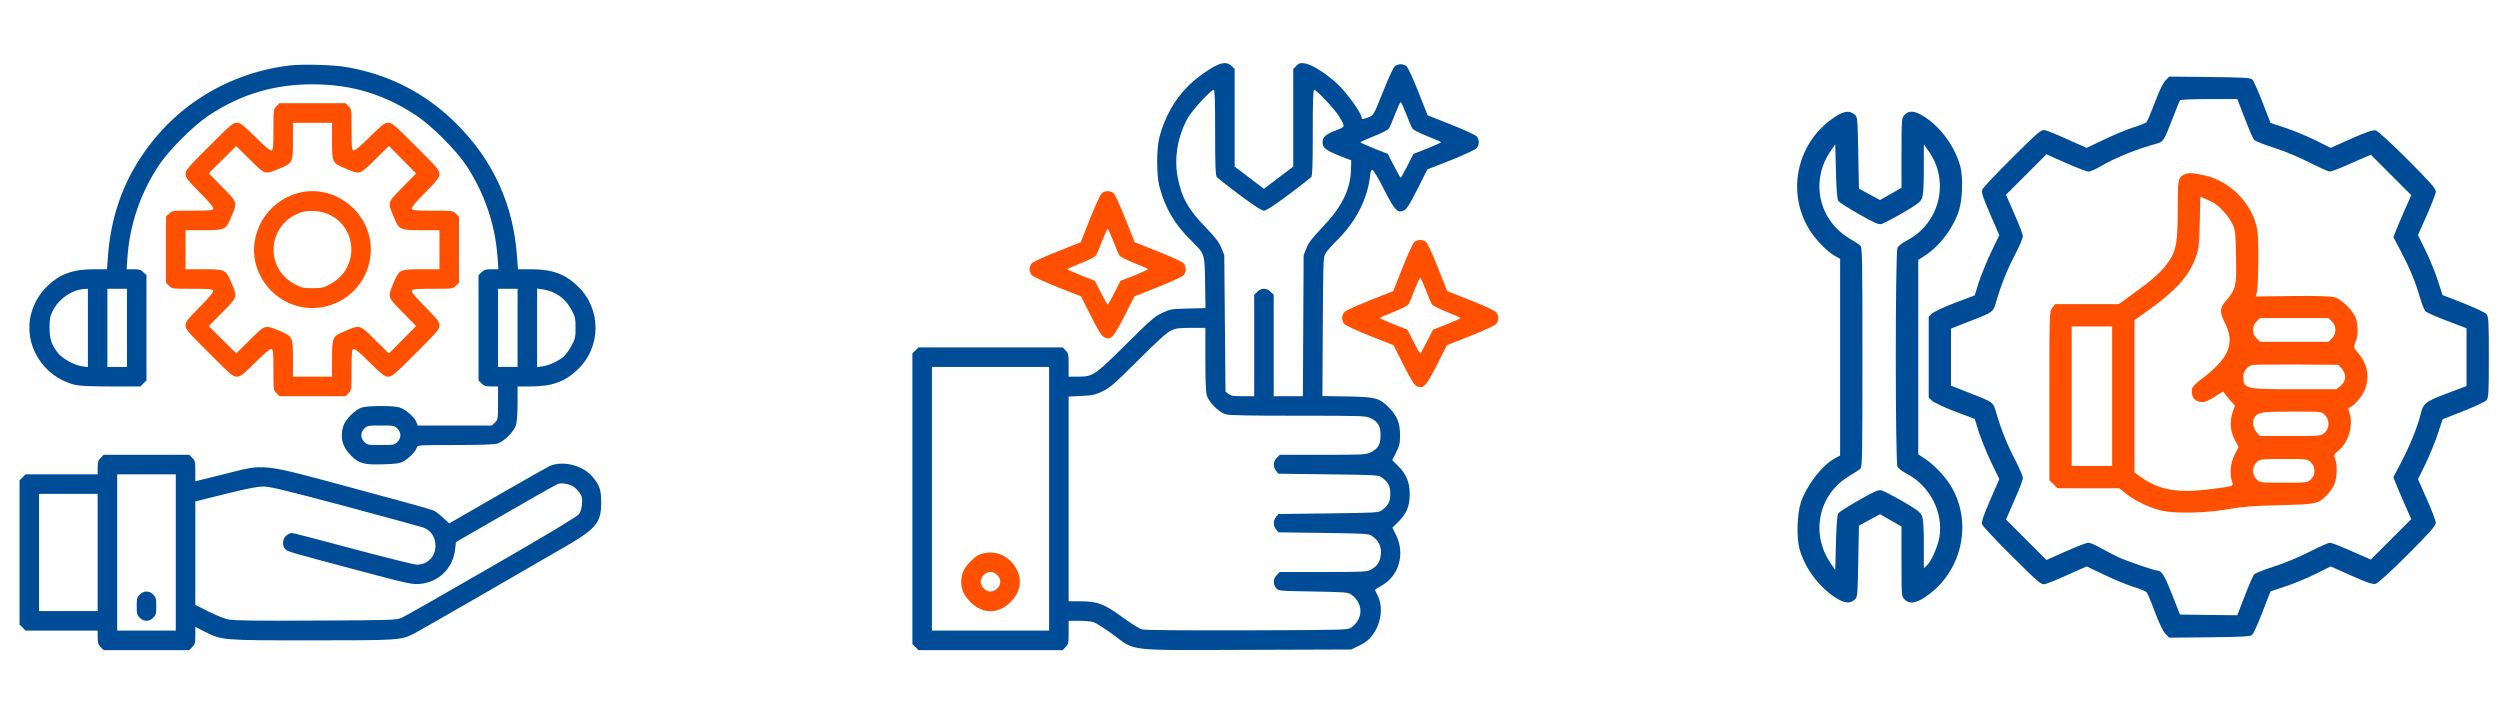
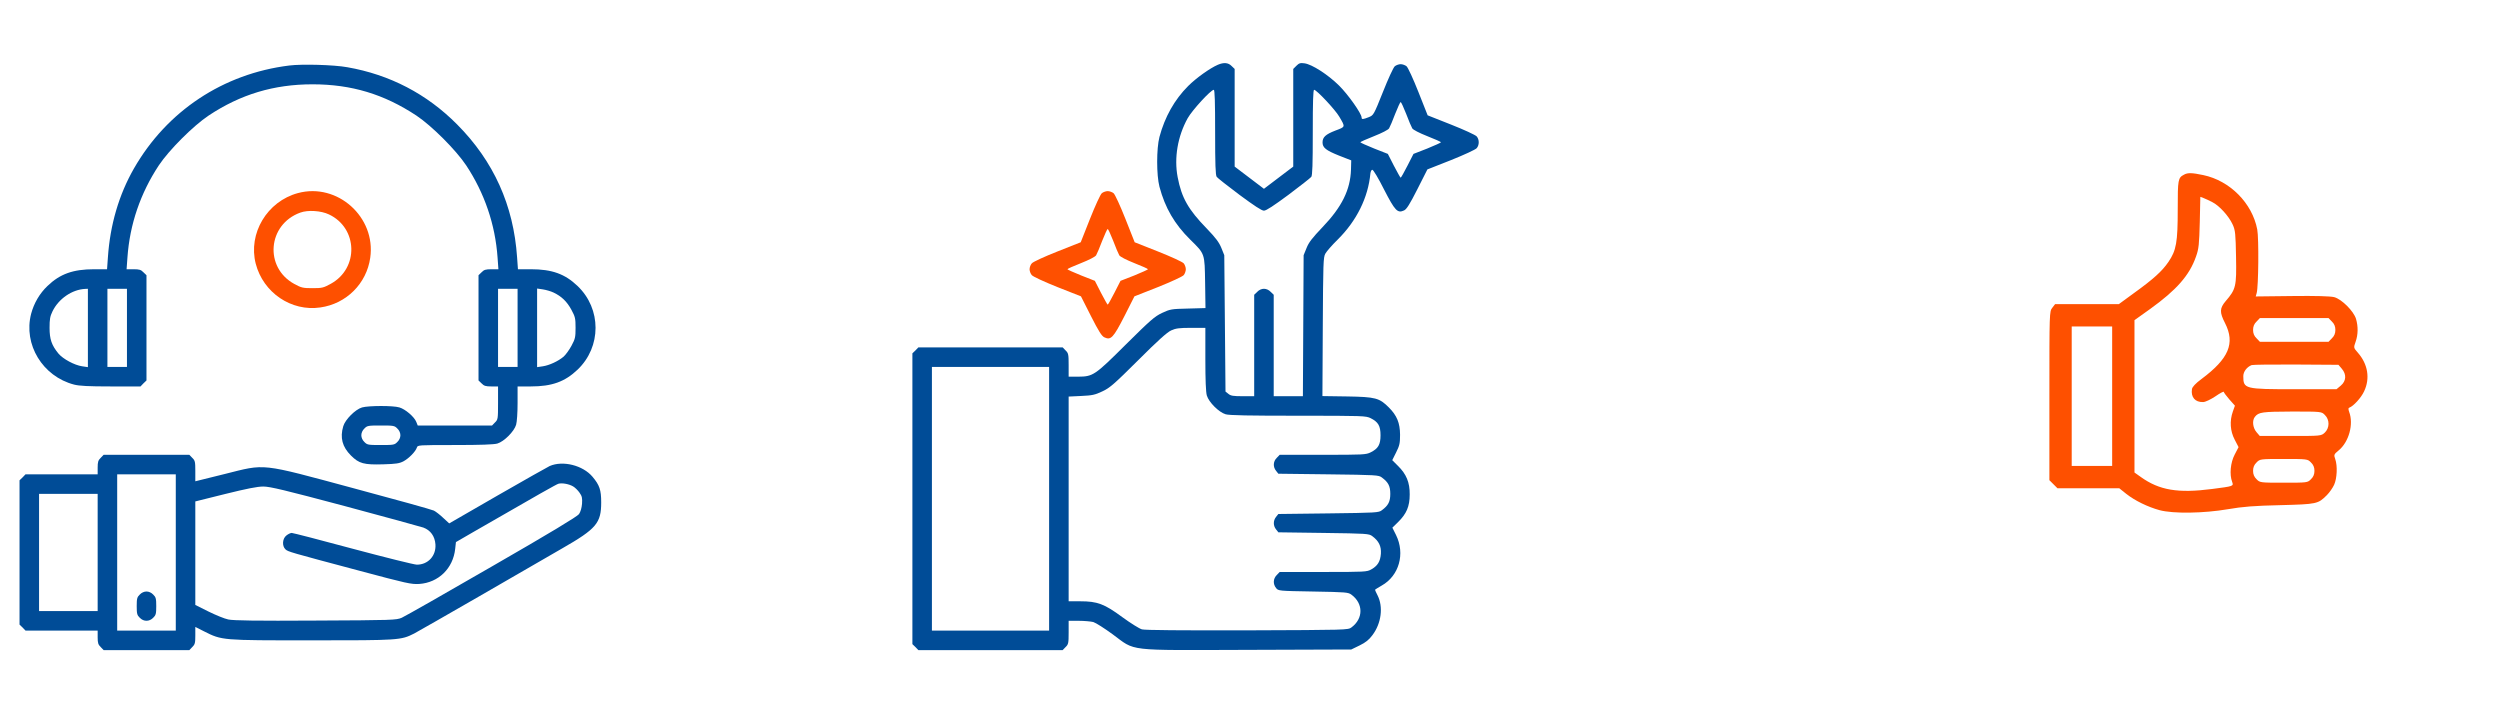
<svg xmlns="http://www.w3.org/2000/svg" width="280" height="80" viewBox="0 0 280 80" fill="none">
  <path d="M32.402 7.337C24.992 8.253 18.689 12.437 14.998 18.876C13.316 21.816 12.332 25.179 12.086 28.816L11.99 30.155H10.541C8.189 30.155 6.727 30.675 5.318 32.029C4.443 32.862 3.801 33.956 3.486 35.146C2.598 38.577 4.771 42.159 8.299 43.075C8.887 43.226 9.898 43.281 12.414 43.281H15.736L16.064 42.939L16.406 42.611V36.718V30.825L16.064 30.497C15.791 30.21 15.6 30.155 14.957 30.155H14.178L14.273 28.843C14.533 25.124 15.723 21.652 17.787 18.521C18.936 16.798 21.643 14.091 23.365 12.943C26.947 10.564 30.68 9.443 35 9.443C39.361 9.443 43.012 10.55 46.635 12.943C48.357 14.091 51.064 16.798 52.213 18.521C54.264 21.624 55.467 25.138 55.727 28.843L55.822 30.155H55.043C54.4 30.155 54.209 30.21 53.935 30.497L53.594 30.825V36.718V42.611L53.935 42.939C54.209 43.226 54.4 43.281 55.029 43.281H55.781V45.126C55.781 46.917 55.768 46.999 55.439 47.314L55.111 47.656H50.955H46.785L46.621 47.245C46.389 46.671 45.391 45.824 44.734 45.632C44.037 45.413 41.275 45.427 40.551 45.632C39.799 45.851 38.664 46.986 38.445 47.737C38.062 49.023 38.336 50.048 39.307 51.019C40.209 51.921 40.756 52.072 42.957 52.003C44.352 51.962 44.734 51.907 45.199 51.661C45.801 51.333 46.539 50.581 46.689 50.13C46.772 49.843 46.853 49.843 50.955 49.843C53.84 49.843 55.303 49.788 55.699 49.679C56.451 49.46 57.586 48.325 57.805 47.574C57.9 47.245 57.969 46.206 57.969 45.14V43.281H59.445C61.81 43.281 63.26 42.761 64.682 41.407C67.375 38.851 67.375 34.585 64.682 32.029C63.273 30.675 61.81 30.155 59.459 30.155H58.01L57.914 28.816C57.518 22.991 55.289 18.056 51.201 13.941C47.81 10.523 43.668 8.363 38.897 7.529C37.406 7.255 33.81 7.159 32.402 7.337ZM9.844 36.732V41.12L9.201 41.025C8.34 40.902 7.055 40.204 6.549 39.603C5.783 38.673 5.551 37.989 5.551 36.718C5.551 35.761 5.605 35.433 5.879 34.872C6.562 33.464 8.066 32.425 9.543 32.357L9.844 32.343V36.732ZM14.219 36.718V41.093H13.125H12.031V36.718V32.343H13.125H14.219V36.718ZM57.969 36.718V41.093H56.875H55.781V36.718V32.343H56.875H57.969V36.718ZM62.002 32.767C62.891 33.191 63.492 33.765 63.998 34.695C64.422 35.487 64.463 35.652 64.463 36.718C64.463 37.784 64.422 37.949 63.998 38.741C63.738 39.22 63.342 39.753 63.123 39.945C62.508 40.464 61.523 40.915 60.799 41.025L60.156 41.12V36.718V32.316L60.799 32.411C61.154 32.466 61.688 32.616 62.002 32.767ZM44.502 47.997C44.721 48.202 44.844 48.489 44.844 48.749C44.844 49.009 44.721 49.296 44.502 49.501C44.188 49.829 44.078 49.843 42.656 49.843C41.234 49.843 41.125 49.829 40.81 49.501C40.592 49.296 40.469 49.009 40.469 48.749C40.469 48.489 40.592 48.202 40.81 47.997C41.125 47.669 41.234 47.656 42.656 47.656C44.078 47.656 44.188 47.669 44.502 47.997Z" fill="#004C97" />
-   <path d="M30.967 11.904C30.625 12.232 30.625 12.273 30.625 14.502C30.625 16.43 30.598 16.785 30.406 16.854C30.27 16.908 29.695 16.443 28.588 15.336C27.166 13.941 26.92 13.75 26.51 13.75C26.1 13.75 25.799 13.996 23.42 16.389C21.027 18.768 20.781 19.068 20.781 19.479C20.781 19.889 20.973 20.135 22.367 21.557C23.475 22.664 23.939 23.238 23.885 23.375C23.816 23.566 23.461 23.594 21.533 23.594C19.305 23.594 19.264 23.594 18.936 23.936L18.594 24.264V27.969V31.674L18.936 32.002C19.264 32.344 19.305 32.344 21.533 32.344C23.461 32.344 23.816 32.371 23.885 32.562C23.939 32.699 23.475 33.273 22.367 34.381C20.973 35.803 20.781 36.049 20.781 36.459C20.781 36.869 21.027 37.17 23.42 39.549C25.799 41.941 26.1 42.188 26.51 42.188C26.92 42.188 27.166 41.996 28.588 40.602C29.695 39.494 30.27 39.029 30.406 39.084C30.598 39.152 30.625 39.508 30.625 41.435C30.625 43.664 30.625 43.705 30.967 44.033L31.295 44.375H35H38.705L39.033 44.033C39.375 43.705 39.375 43.664 39.375 41.435C39.375 39.508 39.402 39.152 39.594 39.084C39.73 39.029 40.305 39.494 41.412 40.602C42.834 41.996 43.08 42.188 43.49 42.188C43.9 42.188 44.201 41.941 46.58 39.549C48.973 37.17 49.219 36.869 49.219 36.459C49.219 36.049 49.027 35.803 47.633 34.381C46.525 33.273 46.06 32.699 46.115 32.562C46.184 32.371 46.539 32.344 48.467 32.344C50.695 32.344 50.736 32.344 51.065 32.002L51.406 31.674V27.969V24.264L51.065 23.936C50.736 23.594 50.695 23.594 48.467 23.594C46.539 23.594 46.184 23.566 46.115 23.375C46.06 23.238 46.525 22.664 47.633 21.557C49.027 20.135 49.219 19.889 49.219 19.479C49.219 19.068 48.973 18.768 46.58 16.389C44.201 13.996 43.9 13.75 43.49 13.75C43.08 13.75 42.834 13.941 41.412 15.336C40.305 16.443 39.73 16.908 39.594 16.854C39.402 16.785 39.375 16.43 39.375 14.502C39.375 12.273 39.375 12.232 39.033 11.904L38.705 11.562H35H31.295L30.967 11.904ZM37.188 15.787C37.188 18.193 37.228 18.275 38.691 18.877C40.346 19.574 40.264 19.602 42.014 17.865L43.559 16.348L45.09 17.893L46.607 19.424L45.103 20.955C43.367 22.705 43.395 22.609 44.092 24.277C44.693 25.74 44.775 25.781 47.182 25.781H49.219V27.969V30.156H47.182C44.775 30.156 44.693 30.197 44.092 31.66C43.395 33.328 43.367 33.232 45.103 34.982L46.607 36.514L45.09 38.045L43.559 39.59L42.014 38.072C40.264 36.336 40.346 36.363 38.691 37.06C37.228 37.662 37.188 37.744 37.188 40.15V42.188H35H32.812V40.15C32.812 37.744 32.772 37.662 31.309 37.06C29.641 36.363 29.736 36.336 27.986 38.072L26.455 39.576L24.924 38.059L23.379 36.527L24.896 34.982C26.633 33.232 26.605 33.315 25.908 31.66C25.307 30.197 25.225 30.156 22.818 30.156H20.781V27.969V25.781H22.818C25.225 25.781 25.307 25.74 25.908 24.277C26.605 22.623 26.633 22.705 24.896 20.955L23.379 19.41L24.924 17.879L26.455 16.361L27.986 17.865C29.736 19.602 29.641 19.574 31.309 18.877C32.772 18.275 32.812 18.193 32.812 15.787V13.75H35H37.188V15.787Z" fill="#FE5000" />
  <path d="M33.373 21.624C29.914 22.554 27.768 26.15 28.643 29.541C29.49 32.781 32.621 34.913 35.875 34.435C38.787 34.025 41.057 31.769 41.467 28.87C42.123 24.318 37.789 20.435 33.373 21.624ZM36.846 24.017C40.086 25.548 40.209 30.046 37.051 31.783C36.23 32.234 36.08 32.275 35 32.275C33.934 32.275 33.756 32.234 32.977 31.81C29.572 29.964 29.969 25.138 33.633 23.812C34.494 23.497 35.957 23.593 36.846 24.017Z" fill="#FE5000" />
  <path d="M11.279 51.279C10.992 51.553 10.938 51.744 10.938 52.373V53.125H6.904H2.857L2.529 53.467L2.188 53.795V61.875V69.955L2.529 70.283L2.857 70.625H6.904H10.938V71.377C10.938 72.006 10.992 72.197 11.279 72.471L11.607 72.812H16.406H21.205L21.533 72.471C21.834 72.184 21.875 72.019 21.875 71.172V70.215L22.846 70.707C24.883 71.732 24.787 71.719 34.918 71.719C44.734 71.719 44.898 71.705 46.389 70.953C46.772 70.748 50.08 68.861 53.73 66.756C57.381 64.65 61.537 62.258 62.959 61.424C66.801 59.223 67.334 58.58 67.334 56.27C67.334 54.875 67.156 54.342 66.363 53.398C65.283 52.113 63.041 51.553 61.565 52.195C61.359 52.291 58.734 53.768 55.74 55.49L50.312 58.621L49.643 58.006C49.287 57.664 48.809 57.295 48.59 57.185C48.371 57.076 44.352 55.955 39.648 54.697C28.984 51.826 29.832 51.922 25.129 53.098L21.875 53.904V52.756C21.875 51.717 21.848 51.58 21.533 51.279L21.205 50.938H16.406H11.607L11.279 51.279ZM19.688 61.875V70.625H16.406H13.125V61.875V53.125H16.406H19.688V61.875ZM64.189 54.478C64.408 54.602 64.736 54.93 64.914 55.19C65.188 55.572 65.228 55.791 65.188 56.42C65.147 56.898 65.023 57.322 64.846 57.582C64.641 57.855 61.688 59.647 55.084 63.447C49.889 66.455 45.336 69.039 44.994 69.189C44.393 69.449 44.01 69.463 35.342 69.504C28.725 69.545 26.113 69.504 25.566 69.381C25.156 69.299 24.158 68.889 23.352 68.492L21.875 67.754V61.957V56.16L25.225 55.326C27.658 54.725 28.82 54.492 29.49 54.492C30.242 54.492 31.883 54.889 38.609 56.68C43.135 57.897 47.086 58.977 47.414 59.086C48.221 59.387 48.699 60.057 48.768 60.959C48.863 62.244 47.947 63.242 46.69 63.242C46.389 63.242 43.162 62.435 39.525 61.465C35.889 60.48 32.799 59.688 32.676 59.688C32.539 59.688 32.279 59.81 32.074 59.975C31.623 60.33 31.568 61.15 31.979 61.533C32.279 61.793 32.348 61.82 40.264 63.926C45.582 65.348 46.061 65.457 46.963 65.402C49.109 65.252 50.75 63.666 50.982 61.465L51.065 60.713L53.047 59.565C60.539 55.244 62.316 54.246 62.549 54.178C62.959 54.068 63.725 54.205 64.189 54.478ZM10.938 61.875V68.438H7.656H4.375V61.875V55.312H7.656H10.938V61.875Z" fill="#004C97" />
  <path d="M15.654 66.591C15.354 66.878 15.312 67.043 15.312 67.89C15.312 68.738 15.354 68.902 15.654 69.189C16.092 69.64 16.721 69.64 17.158 69.189C17.459 68.902 17.5 68.738 17.5 67.89C17.5 67.043 17.459 66.878 17.158 66.591C16.953 66.373 16.666 66.249 16.406 66.249C16.146 66.249 15.859 66.373 15.654 66.591Z" fill="#004C97" />
  <path d="M136.395 7.256C135.506 7.639 133.961 8.746 133.072 9.635C131.541 11.166 130.461 13.094 129.859 15.336C129.518 16.648 129.518 19.602 129.859 20.914C130.488 23.279 131.555 25.111 133.305 26.834C134.973 28.475 134.918 28.352 134.973 31.674L135.014 34.504L133.059 34.559C131.186 34.6 131.062 34.627 130.146 35.051C129.312 35.447 128.848 35.857 126.113 38.565C122.613 42.051 122.422 42.174 120.754 42.188H119.688V40.889C119.688 39.686 119.66 39.549 119.346 39.248L119.018 38.906H110.938H102.857L102.529 39.248L102.188 39.576V55.859V72.143L102.529 72.471L102.857 72.812H110.938H119.018L119.346 72.471C119.66 72.17 119.688 72.033 119.688 70.83V69.531H120.822C121.438 69.531 122.176 69.6 122.449 69.668C122.723 69.75 123.693 70.365 124.609 71.035C127.248 72.977 125.936 72.826 139.717 72.785L151.338 72.744L152.268 72.293C152.965 71.951 153.32 71.664 153.717 71.131C154.715 69.805 154.947 67.959 154.277 66.66C154.127 66.373 154.004 66.1 154.004 66.059C154.004 66.031 154.346 65.812 154.756 65.58C156.697 64.486 157.395 62.025 156.355 59.92L155.945 59.1L156.588 58.471C157.531 57.541 157.887 56.721 157.887 55.381C157.9 54.041 157.518 53.098 156.561 52.168L155.932 51.539L156.369 50.664C156.752 49.898 156.807 49.652 156.807 48.682C156.793 47.369 156.465 46.549 155.549 45.633C154.482 44.566 154.059 44.457 150.887 44.402L148.111 44.361L148.152 36.609C148.193 29.445 148.207 28.816 148.439 28.406C148.576 28.16 149.191 27.449 149.82 26.834C151.939 24.742 153.238 22.117 153.484 19.424C153.512 19.191 153.607 19.014 153.703 19.014C153.812 19.014 154.4 19.998 155.002 21.201C156.246 23.621 156.52 23.908 157.258 23.566C157.545 23.43 157.887 22.883 158.748 21.188L159.869 18.973L162.508 17.934C163.971 17.346 165.256 16.758 165.393 16.594C165.693 16.238 165.693 15.637 165.393 15.281C165.256 15.117 163.971 14.529 162.521 13.955L159.896 12.916L158.857 10.291C158.283 8.842 157.695 7.557 157.531 7.42C157.381 7.297 157.08 7.188 156.875 7.188C156.67 7.188 156.369 7.297 156.219 7.42C156.055 7.557 155.467 8.842 154.893 10.291C153.854 12.889 153.84 12.902 153.307 13.121C152.65 13.381 152.5 13.395 152.5 13.162C152.5 12.725 150.996 10.592 149.971 9.58C148.727 8.35 146.936 7.201 146.102 7.092C145.637 7.023 145.486 7.078 145.199 7.365L144.844 7.721V13.19V18.658L143.203 19.902L141.562 21.146L139.922 19.902L138.281 18.658V13.19V7.721L137.939 7.393C137.57 7.01 137.064 6.969 136.395 7.256ZM136.094 14.816C136.094 18.412 136.135 19.629 136.271 19.807C136.354 19.93 137.502 20.832 138.814 21.816C140.482 23.047 141.303 23.594 141.562 23.594C141.822 23.594 142.643 23.047 144.311 21.816C145.623 20.832 146.771 19.93 146.867 19.807C146.99 19.629 147.031 18.412 147.031 14.816C147.031 11.371 147.072 10.059 147.182 10.059C147.455 10.059 149.547 12.287 149.998 13.066C150.695 14.256 150.709 14.188 149.561 14.625C148.467 15.049 148.125 15.363 148.125 15.951C148.125 16.539 148.508 16.84 149.971 17.428L151.338 17.961L151.311 18.986C151.242 21.256 150.285 23.184 148.125 25.439C146.977 26.643 146.58 27.148 146.334 27.777L146.006 28.584L145.965 36.473L145.924 44.375H144.297H142.656V38.701V33.014L142.314 32.686C142.109 32.467 141.822 32.344 141.562 32.344C141.303 32.344 141.016 32.467 140.811 32.686L140.469 33.014V38.701V44.375H139.184C138.131 44.375 137.844 44.334 137.584 44.115L137.256 43.855L137.188 36.213L137.119 28.584L136.791 27.764C136.531 27.135 136.176 26.656 135.137 25.576C133.086 23.471 132.334 22.145 131.896 19.834C131.486 17.688 131.896 15.268 133.018 13.244C133.523 12.342 135.615 10.059 135.943 10.059C136.053 10.059 136.094 11.371 136.094 14.816ZM157.49 12.752C157.764 13.49 158.078 14.215 158.174 14.379C158.283 14.543 158.939 14.885 159.869 15.254C160.703 15.582 161.387 15.883 161.387 15.938C161.387 15.979 160.689 16.293 159.855 16.635L158.311 17.236L157.627 18.576C157.258 19.301 156.916 19.902 156.875 19.902C156.834 19.902 156.506 19.301 156.123 18.576L155.439 17.236L153.908 16.635C153.061 16.293 152.363 15.979 152.363 15.938C152.363 15.883 153.047 15.582 153.881 15.254C154.811 14.885 155.467 14.543 155.576 14.379C155.672 14.215 155.986 13.49 156.26 12.752C156.547 12.027 156.82 11.426 156.875 11.426C156.93 11.426 157.203 12.027 157.49 12.752ZM135 40.219C135 42.57 135.055 43.91 135.164 44.293C135.383 45.045 136.518 46.18 137.27 46.398C137.68 46.522 139.854 46.562 145.404 46.562C152.705 46.562 152.979 46.576 153.512 46.836C154.359 47.26 154.619 47.697 154.619 48.75C154.619 49.803 154.359 50.24 153.512 50.664C152.992 50.924 152.691 50.938 148.139 50.938H143.326L142.998 51.279C142.588 51.676 142.561 52.291 142.916 52.728L143.176 53.057L148.781 53.125C154.182 53.193 154.414 53.207 154.77 53.48C155.494 54.014 155.713 54.451 155.713 55.312C155.713 56.174 155.494 56.611 154.77 57.145C154.414 57.418 154.182 57.432 148.781 57.5L143.176 57.568L142.916 57.897C142.588 58.307 142.588 58.881 142.916 59.291L143.176 59.619L148.234 59.688C153.102 59.756 153.32 59.77 153.689 60.043C154.428 60.59 154.715 61.178 154.66 62.012C154.592 62.887 154.305 63.365 153.58 63.775C153.102 64.049 152.883 64.062 148.207 64.062H143.326L142.998 64.404C142.588 64.801 142.561 65.416 142.916 65.853C143.176 66.182 143.176 66.182 147.072 66.25C150.764 66.318 150.996 66.332 151.365 66.606C152.705 67.603 152.705 69.272 151.365 70.269C150.982 70.557 150.9 70.557 139.689 70.598C132.266 70.611 128.232 70.584 127.891 70.488C127.604 70.406 126.619 69.791 125.703 69.121C123.68 67.631 122.914 67.344 120.973 67.344H119.688V55.873V44.416L121.096 44.348C122.326 44.293 122.641 44.225 123.447 43.842C124.281 43.459 124.76 43.049 127.48 40.342C129.654 38.168 130.734 37.197 131.172 37.006C131.678 36.773 132.074 36.719 133.4 36.719H135V40.219ZM117.5 55.859V70.625H110.938H104.375V55.859V41.094H110.938H117.5V55.859Z" fill="#004C97" />
-   <path d="M109.844 62.054C109.174 62.273 108.025 63.448 107.82 64.145C107.437 65.431 107.711 66.456 108.682 67.413C110.062 68.808 111.812 68.808 113.193 67.413C114.533 66.087 114.574 64.378 113.303 62.97C112.414 61.985 111.143 61.644 109.844 62.054ZM111.689 64.405C111.908 64.61 112.031 64.897 112.031 65.157C112.031 65.417 111.908 65.704 111.689 65.909C111.484 66.128 111.197 66.251 110.937 66.251C110.678 66.251 110.391 66.128 110.186 65.909C109.967 65.704 109.844 65.417 109.844 65.157C109.844 64.897 109.967 64.61 110.186 64.405C110.391 64.186 110.678 64.064 110.937 64.064C111.197 64.064 111.484 64.186 111.689 64.405Z" fill="#FE5000" />
  <path d="M123.406 21.638C123.242 21.774 122.654 23.06 122.08 24.509L121.041 27.134L118.416 28.173C116.967 28.747 115.682 29.335 115.559 29.499C115.422 29.649 115.312 29.95 115.312 30.155C115.312 30.36 115.422 30.661 115.559 30.811C115.682 30.976 116.967 31.564 118.43 32.151L121.068 33.19L122.189 35.405C123.051 37.101 123.393 37.648 123.693 37.784C124.418 38.126 124.691 37.839 125.936 35.405L127.057 33.19L129.695 32.151C131.158 31.564 132.443 30.976 132.58 30.811C132.703 30.661 132.812 30.36 132.812 30.155C132.812 29.95 132.703 29.649 132.58 29.499C132.443 29.335 131.158 28.747 129.709 28.173L127.084 27.134L126.045 24.509C125.471 23.06 124.883 21.774 124.719 21.638C124.568 21.515 124.268 21.405 124.062 21.405C123.857 21.405 123.557 21.515 123.406 21.638ZM124.678 26.97C124.951 27.708 125.266 28.433 125.361 28.597C125.471 28.761 126.127 29.102 127.057 29.472C127.891 29.8 128.574 30.101 128.574 30.155C128.574 30.196 127.877 30.511 127.043 30.852L125.498 31.454L124.814 32.794C124.445 33.519 124.104 34.12 124.062 34.12C124.021 34.12 123.693 33.519 123.311 32.794L122.627 31.454L121.096 30.852C120.248 30.511 119.551 30.196 119.551 30.155C119.551 30.101 120.234 29.8 121.068 29.472C121.998 29.102 122.654 28.761 122.764 28.597C122.859 28.433 123.174 27.708 123.447 26.97C123.734 26.245 124.008 25.644 124.062 25.644C124.117 25.644 124.391 26.245 124.678 26.97Z" fill="#FE5000" />
-   <path d="M158.406 27.106C158.242 27.243 157.654 28.528 157.08 29.977L156.041 32.602L153.416 33.642C151.967 34.216 150.682 34.804 150.559 34.968C150.422 35.118 150.312 35.419 150.312 35.624C150.312 35.829 150.422 36.13 150.559 36.28C150.682 36.444 151.967 37.032 153.43 37.62L156.068 38.659L157.189 40.874C158.051 42.569 158.393 43.116 158.693 43.253C159.418 43.595 159.691 43.308 160.936 40.874L162.057 38.659L164.695 37.62C166.158 37.032 167.443 36.444 167.58 36.28C167.703 36.13 167.812 35.829 167.812 35.624C167.812 35.419 167.703 35.118 167.58 34.968C167.443 34.804 166.158 34.216 164.709 33.642L162.084 32.602L161.045 29.977C160.471 28.528 159.883 27.243 159.719 27.106C159.568 26.983 159.268 26.874 159.062 26.874C158.857 26.874 158.557 26.983 158.406 27.106ZM159.678 32.438C159.951 33.177 160.266 33.901 160.361 34.065C160.471 34.23 161.127 34.571 162.057 34.94C162.891 35.269 163.574 35.569 163.574 35.624C163.574 35.665 162.877 35.98 162.043 36.321L160.498 36.923L159.814 38.263C159.445 38.987 159.104 39.589 159.062 39.589C159.021 39.589 158.693 38.987 158.311 38.263L157.627 36.923L156.096 36.321C155.248 35.98 154.551 35.665 154.551 35.624C154.551 35.569 155.234 35.269 156.068 34.94C156.998 34.571 157.654 34.23 157.764 34.065C157.859 33.901 158.174 33.177 158.447 32.438C158.734 31.714 159.008 31.112 159.062 31.112C159.117 31.112 159.391 31.714 159.678 32.438Z" fill="#FE5000" />
-   <path d="M242.531 9.016C242.266 9.297 241.813 10.203 241.344 11.484C240.922 12.594 240.5 13.594 240.406 13.688C240.313 13.781 239.641 14.062 238.906 14.281C238.172 14.516 236.703 15.125 235.641 15.641L233.703 16.562L231.594 15.625C230.438 15.094 229.281 14.625 229.031 14.578C228.609 14.5 228.359 14.703 225.375 17.672C223.609 19.422 222.094 21.031 222.016 21.234C221.891 21.531 222.063 22.047 222.891 23.969L223.922 26.344L222.984 28.281C222.484 29.359 221.859 30.875 221.609 31.656L221.172 33.078L218.984 33.906C217.781 34.359 216.625 34.906 216.406 35.109L216.016 35.469V40V44.531L216.406 44.891C216.625 45.094 217.781 45.641 218.984 46.094L221.172 46.922L221.609 48.344C221.859 49.125 222.484 50.641 222.984 51.719L223.922 53.656L222.891 56.031C222.063 57.953 221.891 58.469 222.016 58.766C222.094 58.969 223.609 60.578 225.375 62.328C228.359 65.297 228.609 65.5 229.031 65.422C229.281 65.375 230.438 64.906 231.594 64.375L233.703 63.438L235.641 64.359C236.703 64.875 238.172 65.484 238.906 65.719C239.641 65.938 240.313 66.219 240.406 66.312C240.5 66.406 240.922 67.391 241.344 68.516C241.813 69.797 242.266 70.703 242.531 70.984L242.953 71.422L247.484 71.375C251.375 71.328 252.063 71.297 252.266 71.078C252.406 70.938 252.922 69.797 253.406 68.531L254.297 66.234L255.938 65.688C256.844 65.391 258.359 64.766 259.313 64.297L261.031 63.438L263.344 64.469C265.094 65.25 265.75 65.469 266.063 65.391C266.328 65.328 267.672 64.109 269.656 62.125C272.109 59.672 272.813 58.875 272.813 58.562C272.813 58.344 272.359 57.156 271.813 55.922L270.813 53.672L271.641 52C272.078 51.094 272.703 49.578 273.016 48.641L273.578 46.953L275.891 46.047C277.156 45.547 278.328 45 278.484 44.828C278.719 44.531 278.75 44.062 278.75 40C278.75 35.953 278.719 35.469 278.484 35.172C278.328 35 277.156 34.453 275.891 33.953L273.563 33.047L273.031 31.406C272.75 30.5 272.125 29 271.656 28.047L270.813 26.328L271.813 24.078C272.359 22.844 272.813 21.656 272.813 21.438C272.813 21.125 272.109 20.328 269.656 17.875C267.734 15.953 266.328 14.672 266.078 14.609C265.781 14.531 265.078 14.766 263.344 15.531L261.031 16.562L259.313 15.703C258.359 15.234 256.844 14.609 255.938 14.312L254.297 13.766L253.406 11.469C252.922 10.203 252.406 9.062 252.266 8.922C252.063 8.703 251.375 8.672 247.484 8.625L242.953 8.578L242.531 9.016ZM251.406 13.234C251.859 14.422 252.328 15.516 252.453 15.656C252.578 15.797 253.578 16.203 254.688 16.547C255.813 16.906 257.547 17.625 258.672 18.203C259.766 18.766 260.797 19.219 260.953 19.219C261.109 19.219 262.203 18.797 263.375 18.266L265.531 17.328L267.797 19.594L270.063 21.859L269.313 23.547C268.906 24.469 268.453 25.531 268.313 25.906L268.063 26.562L268.875 28.109C269.875 30 270.531 31.562 271.016 33.266C271.234 33.984 271.516 34.703 271.641 34.859C271.781 35 272.875 35.484 274.078 35.938L276.25 36.766V40V43.234L274.063 44.062C271.625 44.984 271.391 45.172 271.094 46.453C270.781 47.734 269.906 49.938 268.938 51.766L268.063 53.438L268.313 54.109C268.453 54.469 268.906 55.531 269.313 56.453L270.063 58.141L267.797 60.406L265.531 62.672L263.375 61.734C262.203 61.203 261.109 60.781 260.953 60.781C260.797 60.781 259.766 61.234 258.672 61.797C257.547 62.375 255.813 63.094 254.688 63.453C253.578 63.797 252.578 64.203 252.453 64.344C252.328 64.484 251.859 65.578 251.406 66.766L250.578 68.906L247.359 68.875L244.156 68.828L243.266 66.562C242.438 64.469 242.094 63.906 241.641 63.906C241.297 63.906 238.188 62.844 237.266 62.406C236.75 62.156 235.859 61.703 235.281 61.375C234.703 61.047 234.078 60.781 233.891 60.781C233.719 60.781 232.578 61.219 231.375 61.75L229.203 62.719L226.938 60.453L224.672 58.188L225.609 56.031C226.141 54.859 226.563 53.734 226.563 53.531C226.563 53.344 226.188 52.453 225.719 51.547C224.813 49.828 224.141 48.141 223.594 46.281C223.219 44.984 223.344 45.078 220.234 43.875L218.516 43.203V40V36.797L220.234 36.125C223.344 34.922 223.219 35.016 223.594 33.719C224.141 31.859 224.813 30.172 225.719 28.453C226.188 27.547 226.563 26.656 226.563 26.469C226.563 26.266 226.141 25.141 225.609 23.969L224.672 21.812L226.938 19.547L229.203 17.281L231.375 18.25C232.578 18.781 233.719 19.219 233.906 19.219C234.094 19.219 234.656 18.984 235.156 18.688C236.922 17.656 239.313 16.688 241.516 16.094C242.297 15.891 242.344 15.812 243.359 13.203C243.75 12.203 244.094 11.312 244.156 11.234C244.203 11.156 245.656 11.094 247.406 11.094H250.578L251.406 13.234Z" fill="#004C97" />
  <path d="M244.609 19.562C243.937 19.921 243.906 20.078 243.906 23.437C243.906 27.14 243.75 28.046 242.859 29.343C242.156 30.374 241.172 31.265 239 32.828L237.312 34.062H233.75H230.172L229.859 34.468C229.531 34.874 229.531 35.015 229.531 44.328V53.781L229.984 54.234L230.437 54.687H233.906H237.359L238.141 55.312C239.109 56.078 240.562 56.781 241.875 57.14C243.391 57.546 246.812 57.499 249.531 57.031C251.156 56.749 252.5 56.64 255.391 56.578C259.5 56.468 259.625 56.453 260.625 55.437C260.906 55.156 261.266 54.64 261.422 54.296C261.75 53.578 261.812 52.171 261.547 51.421C261.375 50.937 261.391 50.89 261.937 50.437C263.078 49.499 263.625 47.499 263.109 46.14C263 45.828 263 45.687 263.125 45.656C263.578 45.499 264.453 44.546 264.781 43.828C265.469 42.374 265.203 40.781 264.078 39.499C263.594 38.953 263.594 38.937 263.828 38.281C264.109 37.484 264.125 36.578 263.875 35.718C263.609 34.843 262.281 33.515 261.437 33.281C261.016 33.171 259.344 33.124 256.719 33.156L252.641 33.203L252.75 32.812C252.953 32.093 253 26.687 252.812 25.703C252.25 22.749 249.75 20.234 246.766 19.609C245.5 19.343 245.031 19.328 244.609 19.562ZM247.781 22.64C248.562 23.031 249.625 24.203 250.047 25.124C250.359 25.781 250.391 26.187 250.437 28.796C250.5 32.078 250.422 32.39 249.281 33.718C248.594 34.531 248.578 34.968 249.203 36.187C250.359 38.453 249.625 40.171 246.562 42.453C245.906 42.937 245.531 43.343 245.5 43.578C245.359 44.484 245.859 45.062 246.75 45.031C247 45.031 247.609 44.734 248.125 44.39C248.641 44.031 249.062 43.812 249.062 43.89C249.062 43.953 249.344 44.343 249.687 44.734L250.312 45.437L250.078 46.093C249.703 47.156 249.781 48.281 250.281 49.234L250.719 50.078L250.281 50.921C249.812 51.812 249.687 53.156 250 53.968C250.172 54.453 250.187 54.453 247.766 54.765C243.922 55.265 241.844 54.906 239.766 53.421L239.062 52.921V44.39V35.859L240.812 34.609C243.766 32.484 245.219 30.843 245.953 28.734C246.266 27.874 246.312 27.343 246.375 24.89L246.437 22.046L246.812 22.187C247.016 22.265 247.453 22.468 247.781 22.64ZM261.172 36.015C261.437 36.265 261.562 36.562 261.562 36.953C261.562 37.343 261.437 37.64 261.172 37.89L260.797 38.281H256.953H253.109L252.734 37.89C252.469 37.64 252.344 37.343 252.344 36.953C252.344 36.562 252.469 36.265 252.734 36.015L253.109 35.624H256.953H260.797L261.172 36.015ZM236.562 44.374V52.187H234.297H232.031V44.374V36.562H234.297H236.562V44.374ZM262.281 41.296C262.828 41.937 262.781 42.671 262.172 43.187L261.687 43.593H257.016C251.391 43.593 251.25 43.562 251.25 42.124C251.25 41.624 251.656 41.093 252.187 40.89C252.312 40.843 254.562 40.812 257.156 40.828L261.906 40.859L262.281 41.296ZM260.391 46.484C260.937 47.015 260.922 47.937 260.375 48.453C259.969 48.828 259.953 48.828 256.531 48.828H253.094L252.719 48.39C252.312 47.906 252.219 47.093 252.547 46.687C252.969 46.156 253.359 46.109 256.687 46.093C260.016 46.093 260.016 46.093 260.391 46.484ZM258.828 51.796C259.094 52.046 259.219 52.343 259.219 52.734C259.219 53.124 259.094 53.421 258.828 53.671C258.453 54.062 258.406 54.062 255.781 54.062C253.156 54.062 253.109 54.062 252.734 53.671C252.469 53.421 252.344 53.124 252.344 52.734C252.344 52.343 252.469 52.046 252.734 51.796C253.109 51.406 253.156 51.406 255.781 51.406C258.406 51.406 258.453 51.406 258.828 51.796Z" fill="#FE5000" />
-   <path d="M205.641 13.016C201.328 15.735 200 21.36 202.625 25.688C203.266 26.766 204.687 28.219 205.516 28.672L206.094 28.985V40V51.016L205.516 51.328C204.078 52.109 202.391 54.281 201.703 56.25C201.281 57.484 201.187 60.219 201.547 61.484C202.156 63.625 203.672 65.688 205.531 66.906C206.562 67.563 207.125 67.641 207.672 67.203C208.047 66.906 208.047 66.875 208.125 62.891L208.203 58.875L209.375 58.234L210.562 57.594L211.766 58.281L212.969 58.969V62.891C212.969 66.797 212.969 66.828 213.328 67.156C213.859 67.656 214.5 67.594 215.562 66.906C219.687 64.234 221.016 58.625 218.516 54.453C217.844 53.344 216.609 52.047 215.594 51.375L214.844 50.891V40V29.11L215.594 28.625C217.297 27.516 218.797 25.516 219.422 23.516C219.812 22.25 219.875 19.766 219.547 18.594C218.937 16.422 217.391 14.281 215.562 13.094C214.469 12.391 213.812 12.328 213.312 12.86C212.984 13.219 212.969 13.328 212.969 17.125V21.031L211.766 21.719L210.562 22.406L209.375 21.766L208.203 21.125L208.125 17.11C208.047 13.125 208.047 13.094 207.672 12.797C207.141 12.375 206.578 12.422 205.641 13.016ZM205.906 22.531C206.016 22.672 207.047 23.328 208.203 23.985C209.875 24.938 210.391 25.172 210.719 25.094C210.937 25.031 212 24.485 213.078 23.86C214.641 22.953 215.078 22.641 215.25 22.235C215.406 21.875 215.469 20.953 215.469 18.953V16.172L216.016 16.938C218.406 20.313 217.25 25.031 213.562 26.938C213.062 27.188 212.609 27.547 212.516 27.766C212.266 28.297 212.266 51.703 212.516 52.234C212.609 52.453 213.062 52.813 213.562 53.063C216.125 54.391 217.672 57.375 217.219 60.125C217.031 61.234 216.297 62.891 215.781 63.359L215.469 63.641V60.953C215.469 59.031 215.406 58.125 215.25 57.766C215.078 57.359 214.641 57.047 213.094 56.141C212.016 55.531 210.953 54.969 210.734 54.922C210.391 54.828 209.906 55.047 208.203 56.016C207.047 56.672 206.016 57.328 205.906 57.469C205.766 57.625 205.687 58.594 205.625 60.766L205.547 63.828L205.047 63.109C202.734 59.766 203.672 55.328 207.141 53.297C207.641 53 208.172 52.656 208.328 52.531C208.578 52.313 208.594 51.516 208.594 40C208.594 28.485 208.578 27.688 208.328 27.469C208.172 27.344 207.703 27.047 207.281 26.797C203.703 24.75 202.687 20.281 205.047 16.891L205.547 16.172L205.625 19.235C205.687 21.406 205.766 22.375 205.906 22.531Z" fill="#004C97" />
</svg>